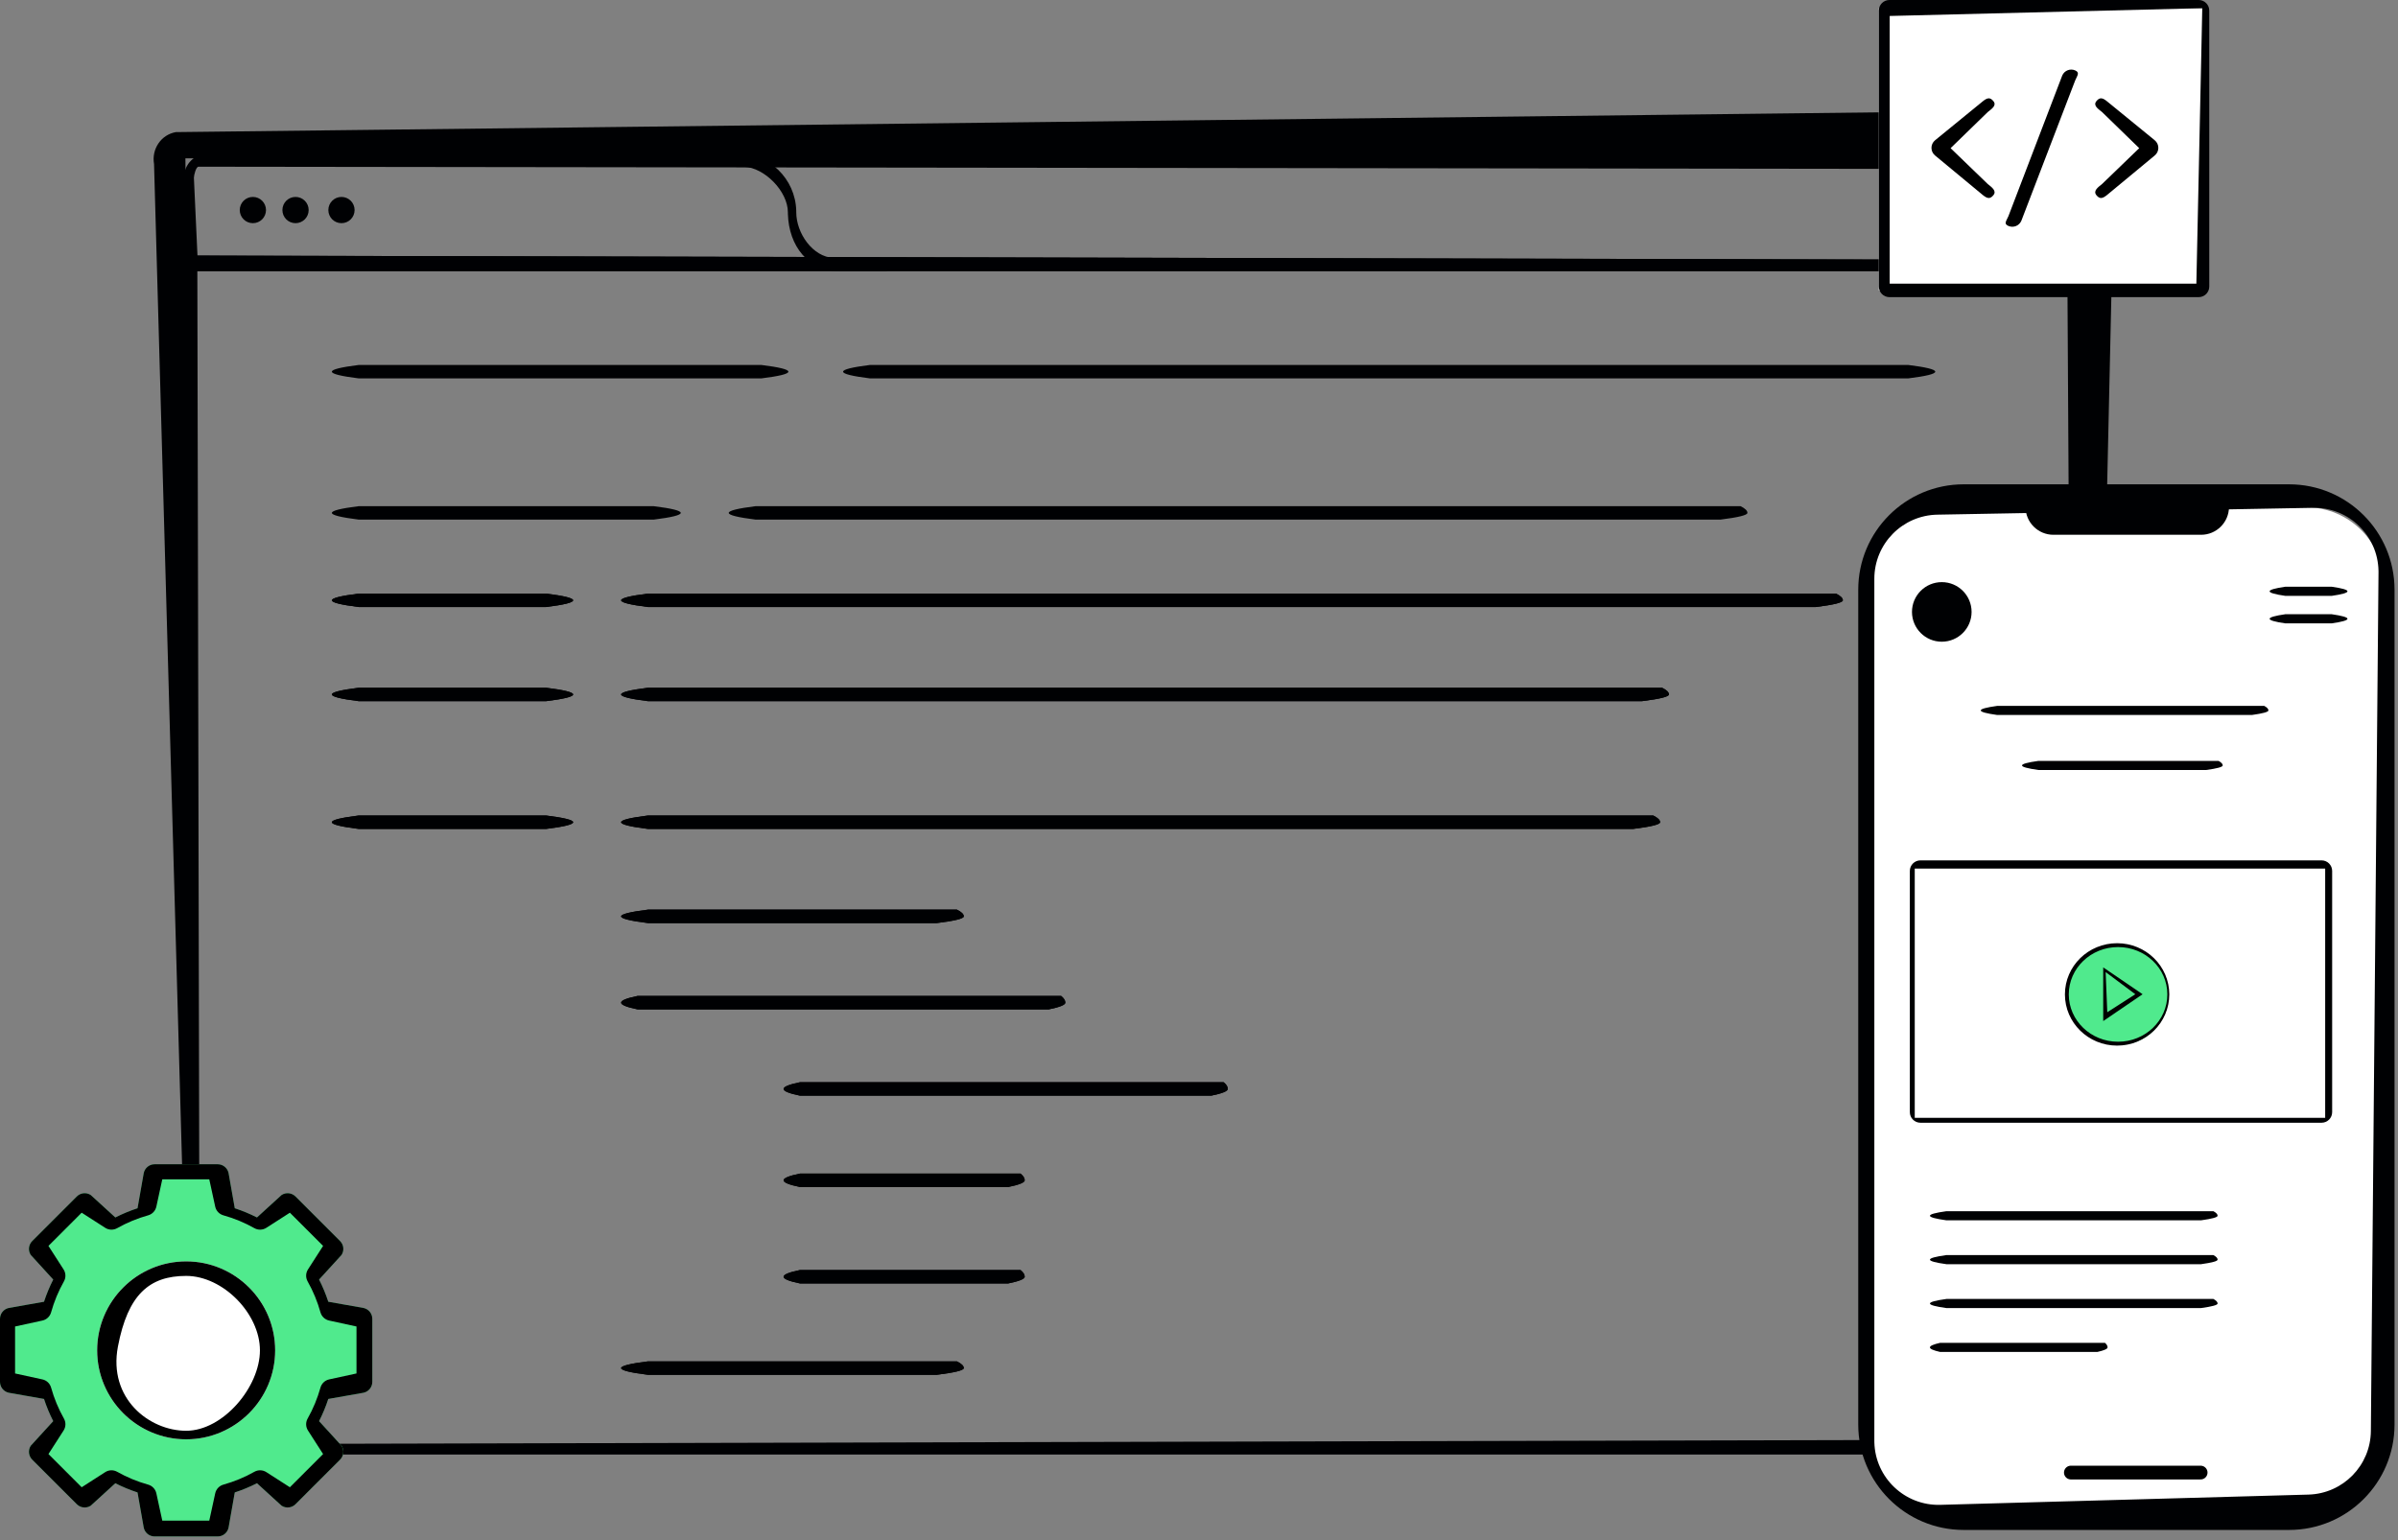
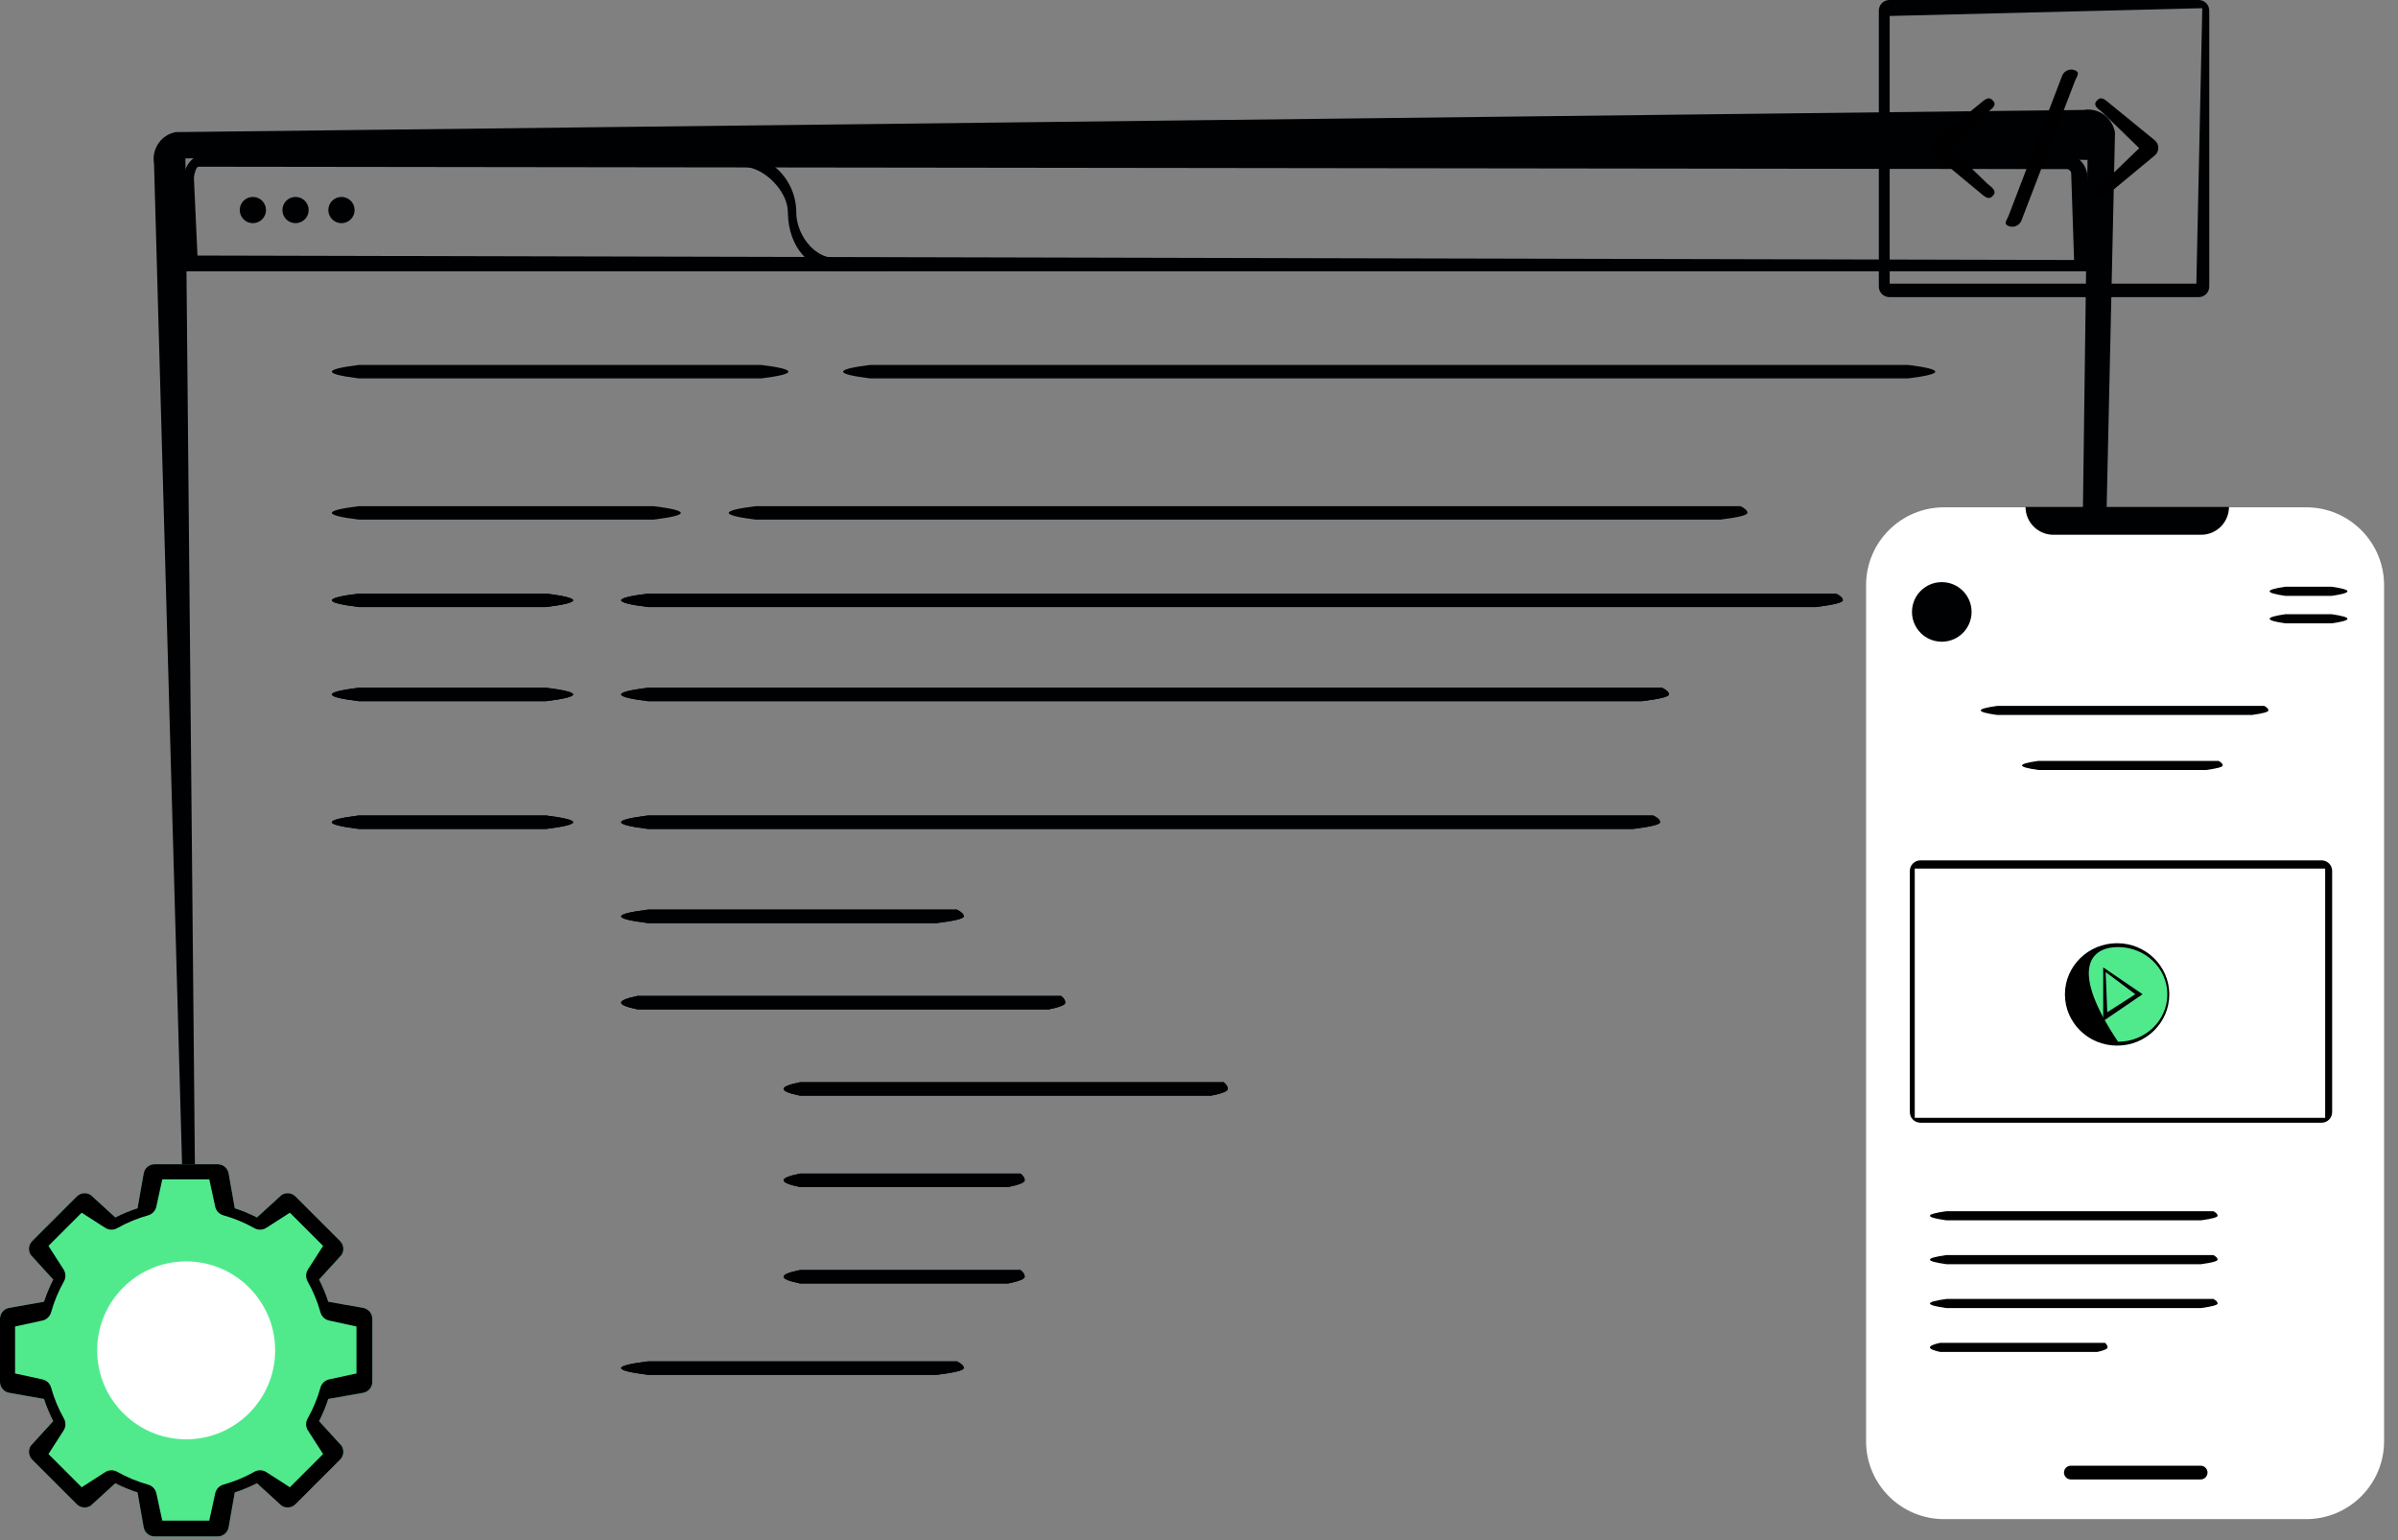
<svg xmlns="http://www.w3.org/2000/svg" width="523" height="336" viewBox="0 0 523 336">
  <rect x="0" y="0" width="523" height="336" fill="#808080" stroke="none" />
  <g fill="none" fill-rule="evenodd">
    <g>
      <g transform="translate(-733 -3517) translate(733 3517)">
        <g>
          <path fill="#000103" fill-rule="nonzero" d="M454.432 23.987c3.226-.57 6.272 1.658 6.847 4.921l-6.365 286.136-3.321-.281 3.695-279.888-414.852-.332 2.314 245.659-2.314-.196-6.84-244.217c-.575-3.262 1.525-6.398 4.75-6.967z" />
          <g fill="#000103">
            <g>
              <g fill-rule="nonzero">
-                 <path d="M421.787 9.04L6.602 8.069v256.032c0 3.044 2.4 5.546 5.41 5.546h404.365c3.008 0 5.41-2.503 5.41-5.546V9.04zM9.536 9.536l407.848 1.467 1.467 254.233c0 .652-.472 1.144-1.009 1.144l-404.476.98c-.48-.072-3.298-3.3-3.298-3.9L9.536 9.537z" transform="translate(33.033 32.467) translate(.468 .236) translate(0 14.981)" />
-               </g>
+                 </g>
              <g>
                <path fill-rule="nonzero" d="M410.508.734H6.144C3.165.734.734 3.119.734 6.082V26.48h415.184V6.082c0-2.963-2.431-5.348-5.41-5.348zm.838 3.453l.151.01c.492.07.858.47.858.938l.628 18.886L3.7 23.051 2.92 6.081c0-.513.442-2.414 1.01-2.414l407.416.52z" transform="translate(33.033 32.467) translate(.468 .236) translate(5.868)" />
                <g transform="translate(33.033 32.467) translate(.468 .236) translate(5.868) translate(12.92 10.26)">
                  <circle cx="2.863" cy="2.863" r="2.863" />
                  <circle cx="12.166" cy="2.863" r="2.863" />
                  <circle cx="22.185" cy="2.863" r="2.863" />
                </g>
              </g>
            </g>
            <path fill-rule="nonzero" d="M127.747.97c6.988 0 12.677 5.563 12.878 12.502l.005.38c0 4.575 3.623 9.772 8.156 9.943l.326.006h11.298v2.934h-10.19c-6.989 0-11.21-5.564-11.411-12.503l-.006-.38c0-4.575-5.09-9.772-9.623-9.943l-.326-.006h-14.362L113.385.97h14.362zM133.01 47.153c3.936.489 5.903.978 5.903 1.467 0 .489-1.967.978-5.902 1.467H45.214c-3.912-.49-5.868-.978-5.868-1.467 0-.49 1.956-.978 5.868-1.467h87.797zM109.537 77.962c3.935.489 5.903.978 5.903 1.467 0 .489-1.968.978-5.903 1.467H45.214c-3.912-.49-5.868-.978-5.868-1.467 0-.49 1.956-.978 5.868-1.467h64.323zm237.04 0c1 .489 1.5.978 1.5 1.467 0 .489-1.967.978-5.902 1.467H131.772c-3.912-.49-5.868-.978-5.868-1.467 0-.49 1.956-.978 5.868-1.467h214.804zM86.064 97.034c3.935.489 5.903.978 5.903 1.467 0 .489-1.968.978-5.903 1.467h-40.85c-3.912-.49-5.868-.978-5.868-1.467 0-.49 1.956-.978 5.868-1.467h40.85zm281.33 0c1.002.489 1.502.978 1.502 1.467 0 .489-1.967.978-5.903 1.467H108.3c-3.912-.49-5.869-.978-5.869-1.467 0-.49 1.957-.978 5.869-1.467h259.096zm-281.33 20.539c3.935.489 5.903.978 5.903 1.467 0 .489-1.968.978-5.903 1.467h-40.85c-3.912-.489-5.868-.978-5.868-1.467 0-.49 1.956-.978 5.868-1.467h40.85zm243.396 0c1.002.489 1.502.978 1.502 1.467 0 .489-1.968.978-5.903 1.467H108.3c-3.912-.489-5.869-.978-5.869-1.467 0-.49 1.957-.978 5.869-1.467H329.46zM86.064 145.447c3.935.49 5.903.978 5.903 1.468 0 .489-1.968.978-5.903 1.467h-40.85c-3.912-.49-5.868-.978-5.868-1.467 0-.49 1.956-.979 5.868-1.468h40.85zm241.468 0c1.001.49 1.502.978 1.502 1.468 0 .489-1.968.978-5.903 1.467H108.299c-3.912-.49-5.869-.978-5.869-1.467 0-.49 1.957-.979 5.869-1.468h219.233zm-151.864 20.54c1 .489 1.501.978 1.501 1.467 0 .489-1.967.978-5.903 1.467H108.3c-3.912-.49-5.869-.978-5.869-1.467 0-.49 1.957-.978 5.869-1.467h67.369zm0 98.55c1 .488 1.501.977 1.501 1.466 0 .49-1.967.978-5.903 1.467H108.3c-3.912-.489-5.869-.978-5.869-1.467 0-.489 1.957-.978 5.869-1.467h67.369zm22.729-79.726c.612.489.918.978.918 1.467 0 .489-1.203.978-3.61 1.467H106.02c-2.393-.49-3.59-.978-3.59-1.467 0-.49 1.197-.978 3.59-1.467h92.377zm35.434 18.824c.612.489.918.978.918 1.467 0 .489-1.203.978-3.61 1.467h-89.686c-2.393-.49-3.589-.978-3.589-1.467 0-.49 1.196-.978 3.59-1.467h92.377zm-44.292 19.931c.612.49.918.978.918 1.467 0 .49-1.203.978-3.61 1.467h-45.394c-2.393-.489-3.589-.978-3.589-1.467 0-.489 1.196-.978 3.59-1.467h48.085zm0 21.039c.612.489.918.978.918 1.467 0 .489-1.203.978-3.61 1.467h-45.394c-2.393-.489-3.589-.978-3.589-1.467 0-.49 1.196-.978 3.59-1.467h48.085zM383.141 47.153c3.936.489 5.903.978 5.903 1.467 0 .489-1.967.978-5.903 1.467H156.713c-3.913-.49-5.869-.978-5.869-1.467 0-.49 1.956-.978 5.869-1.467H383.14z" transform="translate(33.033 32.467)" />
          </g>
          <g>
-             <path fill="#FFF" d="M0 1.786H70.543V63.399H0z" transform="translate(409.771)" />
            <path fill="#000103" fill-rule="nonzero" d="M69.757 0H2.307C1.033 0 0 1.033 0 2.307v60.211c0 1.275 1.033 2.308 2.307 2.308h67.45c1.275 0 2.308-1.033 2.308-2.308V2.308C72.065 1.032 71.032 0 69.757 0zm.786 1.786l-1.29 60.098H2.365v-58.4l68.178-1.698z" transform="translate(409.771)" />
            <g fill="#000" fill-rule="nonzero">
              <path d="M29.283 1.3L17.55 31.971c-.466 1.088-1.088 1.678 0 2.144 1.088.467 2.348-.038 2.814-1.125L32.097 2.4c.466-1.088 1.088-1.761 0-2.227-1.088-.466-2.348.038-2.814 1.125z" transform="translate(409.771) translate(10.715 15.18)" />
              <path d="M13.725 15.409L3.303 6.899c-.925-.74-1.553-.924-2.292 0-.74.925.32 1.628 1.244 2.368l8.101 7.878-8.1 7.82c-.925.74-1.984 1.501-1.245 2.426.74.925 1.369.738 2.292 0l10.422-8.635c1.071-.857 1.072-2.49 0-3.347z" transform="translate(409.771) translate(10.715 15.18) matrix(-1 0 0 1 15.291 0)" />
              <path d="M49.443 15.409L39.02 6.899c-.925-.74-1.553-.924-2.292 0-.74.925.32 1.628 1.244 2.368l8.101 7.878-8.1 7.82c-.925.74-1.984 1.501-1.245 2.426.74.925 1.369.738 2.292 0l10.422-8.635c1.071-.857 1.072-2.49 0-3.347z" transform="translate(409.771) translate(10.715 15.18)" />
            </g>
          </g>
          <g>
            <path fill="#FFF" d="M18.708 5.017h78.977c9.389 0 17 7.611 17 17V208.76c0 9.389-7.611 17-17 17H18.708c-9.388 0-17-7.611-17-17V22.017c0-9.389 7.612-17 17-17z" transform="translate(405.279 105.661)" />
-             <path fill="#000103" fill-rule="nonzero" d="M93.966 0H23C10.297 0 0 10.297 0 23v182.12c0 12.703 10.297 23 23 23h70.966c12.703 0 23-10.297 23-23V23c0-12.703-10.297-23-23-23zm19.504 19.248l-1.666 187.29c-.067 7.532-6.08 13.66-13.61 13.87l-80.293 2.237c-7.729.216-14.169-5.875-14.384-13.604-.004-.13-.006-.26-.006-.39V20.617c0-7.632 6.114-13.858 13.745-13.997l81.96-1.494c7.73-.14 14.111 6.012 14.252 13.743.002.126.003.253.002.38z" transform="translate(405.279 105.661)" />
            <path fill="#000103" d="M36.485 4.93h44.373c0 3.358-2.722 6.08-6.08 6.08H42.565c-3.358 0-6.08-2.722-6.08-6.08z" transform="translate(405.279 105.661)" />
            <path stroke="#000" stroke-linecap="round" stroke-linejoin="round" stroke-width="3" d="M46.374 215.603L74.676 215.603" transform="translate(405.279 105.661)" />
          </g>
          <circle cx="462" cy="217" r="11" fill="#50EA8D" />
          <g fill="#000" fill-rule="nonzero">
-             <path d="M11.38 0C5.097 0 0 4.999 0 11.17c0 6.17 5.097 11.17 11.38 11.17 6.284 0 11.38-5 11.38-11.17C22.76 4.999 17.665 0 11.38 0zm.211.843c5.938 0 10.748 4.625 10.748 10.327 0 5.7-4.81 10.326-10.748 10.326S.843 16.871.843 11.17C.843 5.468 5.653.843 11.591.843z" transform="translate(450.357 205.775)" />
+             <path d="M11.38 0C5.097 0 0 4.999 0 11.17c0 6.17 5.097 11.17 11.38 11.17 6.284 0 11.38-5 11.38-11.17C22.76 4.999 17.665 0 11.38 0zm.211.843c5.938 0 10.748 4.625 10.748 10.327 0 5.7-4.81 10.326-10.748 10.326C.843 5.468 5.653.843 11.591.843z" transform="translate(450.357 205.775)" />
            <path d="M18.5 15.427l-5.855-8.588-5.856 8.588H18.5zm-5.855-6.998l3.925 6.113-8.759.355 4.834-6.468z" transform="translate(450.357 205.775) rotate(90 12.645 11.133)" />
          </g>
          <path fill="#000103" fill-rule="nonzero" d="M506.331 187.704H418.84c-1.274 0-2.307 1.033-2.307 2.308v52.624c0 1.274 1.033 2.307 2.307 2.307h87.492c1.275 0 2.308-1.033 2.308-2.307v-52.624c0-1.275-1.033-2.308-2.308-2.308zm.786 1.786v54.379h-89.514V189.49h89.514zM119.097 129.5c3.936.49 5.903.979 5.903 1.468s-1.967.978-5.903 1.467h-40.85c-3.912-.49-5.868-.978-5.868-1.467 0-.49 1.956-.978 5.869-1.467h40.85zm281.331 0c1.001.49 1.502.979 1.502 1.468s-1.968.978-5.903 1.467H141.332c-3.912-.49-5.868-.978-5.868-1.467 0-.49 1.956-.978 5.868-1.467h259.096zm-281.33 20.54c3.935.489 5.902.978 5.902 1.467 0 .489-1.967.978-5.903 1.467h-40.85c-3.912-.49-5.868-.978-5.868-1.467 0-.49 1.956-.978 5.869-1.467h40.85zm243.396 0c1.001.489 1.502.978 1.502 1.467 0 .489-1.968.978-5.903 1.467h-216.76c-3.913-.49-5.87-.978-5.87-1.467 0-.49 1.957-.978 5.87-1.467h221.16zm-243.397 27.874c3.936.49 5.903.978 5.903 1.467 0 .49-1.967.978-5.903 1.467h-40.85c-3.912-.489-5.868-.978-5.868-1.467 0-.489 1.956-.978 5.869-1.467h40.85zm241.468 0c1.002.49 1.502.978 1.502 1.467 0 .49-1.968.978-5.903 1.467H141.332c-3.912-.489-5.868-.978-5.868-1.467 0-.489 1.956-.978 5.868-1.467h219.233zm-151.864 20.54c1.001.488 1.502.978 1.502 1.467 0 .489-1.968.978-5.903 1.467h-62.968c-3.912-.49-5.868-.978-5.868-1.467 0-.49 1.956-.979 5.868-1.468h67.37zm0 98.55c1.001.488 1.502.977 1.502 1.466 0 .49-1.968.978-5.903 1.467h-62.968c-3.912-.489-5.868-.978-5.868-1.467 0-.489 1.956-.978 5.868-1.467h67.37zm22.73-79.726c.612.489.918.978.918 1.467 0 .489-1.204.978-3.61 1.467h-89.686c-2.393-.49-3.59-.978-3.59-1.467 0-.49 1.197-.978 3.59-1.467h92.377zm35.433 18.824c.612.489.918.978.918 1.467 0 .489-1.203.978-3.61 1.467h-89.685c-2.393-.49-3.59-.978-3.59-1.467 0-.49 1.197-.978 3.59-1.467h92.377zm-44.292 19.931c.612.49.918.978.918 1.467 0 .49-1.203.978-3.61 1.467h-45.393c-2.393-.489-3.59-.978-3.59-1.467 0-.489 1.197-.978 3.59-1.467h48.085zm0 21.039c.612.489.918.978.918 1.467 0 .489-1.203.978-3.61 1.467h-45.393c-2.393-.49-3.59-.978-3.59-1.467 0-.49 1.197-.978 3.59-1.467h48.085zM482.741 264.244c.612.331.919.662.919.993 0 .331-1.204.662-3.61.993h-55.545c-2.393-.331-3.59-.662-3.59-.993 0-.33 1.197-.662 3.59-.993h58.236zM482.741 273.817c.612.33.919.662.919.993 0 .33-1.204.662-3.61.993h-55.545c-2.393-.331-3.59-.662-3.59-.993 0-.331 1.197-.662 3.59-.993h58.236zM482.741 283.39c.612.33.919.661.919.992 0 .331-1.204.662-3.61.993h-55.545c-2.393-.33-3.59-.662-3.59-.993 0-.33 1.197-.662 3.59-.993h58.236zM459.092 292.962c.379.331.568.662.568.993 0 .331-.744.662-2.23.993h-34.298c-1.478-.331-2.217-.662-2.217-.993 0-.33.74-.662 2.217-.993h35.96zM493.826 154c.612.331.918.662.918.993 0 .33-1.203.662-3.61.993h-55.545c-2.393-.331-3.589-.662-3.589-.993 0-.331 1.196-.662 3.59-.993h58.236zM483.859 166c.612.331.918.662.918.993 0 .33-1.203.662-3.61.993h-36.578c-2.393-.331-3.589-.662-3.589-.993 0-.331 1.196-.662 3.59-.993h39.269z" />
          <g>
            <g>
              <path fill="#50EA8D" d="M79.289 31.354l-7.691-1.357c-.543-1.661-1.215-3.282-2.009-4.843l4.905-5.374c.617-.96.482-2.22-.325-3.027L64.447 7.03c-.807-.807-2.068-.942-3.028-.325l-5.374 4.905c-1.561-.794-3.182-1.466-4.843-2.009l-1.357-7.69C49.603.795 48.615 0 47.475 0h-13.75c-1.141 0-2.129.795-2.37 1.91l-1.358 7.691c-1.661.543-3.282 1.215-4.843 2.009L19.78 6.705c-.96-.617-2.22-.482-3.027.325L7.03 16.753c-.807.806-.942 2.067-.325 3.027l4.905 5.374c-.794 1.561-1.466 3.182-2.009 4.843l-7.69 1.357C.795 31.597 0 32.584 0 33.725v13.75c0 1.14.795 2.127 1.91 2.37l7.691 1.357c.543 1.661 1.215 3.282 2.009 4.843l-4.905 5.374c-.617.96-.482 2.221.325 3.028l9.723 9.722c.806.807 2.067.942 3.027.325l5.374-4.905c1.561.794 3.182 1.466 4.843 2.009l1.357 7.69c.242 1.116 1.23 1.911 2.371 1.911h13.75c1.14 0 2.128-.795 2.37-1.91l1.357-7.691c1.661-.543 3.282-1.215 4.843-2.009l5.374 4.905c.96.617 2.221.482 3.028-.325l9.722-9.722c.807-.807.942-2.068.325-3.028l-4.905-5.374c.794-1.561 1.466-3.182 2.009-4.843l7.69-1.357c1.116-.243 1.911-1.23 1.911-2.37v-13.75c0-1.141-.795-2.128-1.91-2.37z" transform="translate(0 254)" />
              <path fill="#FFF" d="M40.6 21.19c-10.703 0-19.41 8.707-19.41 19.41 0 10.702 8.707 19.41 19.41 19.41 10.702 0 19.41-8.708 19.41-19.41 0-10.703-8.708-19.41-19.41-19.41z" transform="translate(0 254)" />
-               <path fill="#000" fill-rule="nonzero" d="M40.6 21.19c-10.703 0-19.41 8.707-19.41 19.41 0 10.702 8.707 19.41 19.41 19.41 10.702 0 19.41-8.708 19.41-19.41 0-10.703-8.708-19.41-19.41-19.41zm0 36.953c-8.027 0-17.04-7.015-14.882-18.367 2.158-11.352 6.855-15.417 14.882-15.417 8.026 0 16.09 8.214 16.09 16.24 0 8.027-8.064 17.544-16.09 17.544z" transform="translate(0 254)" />
              <path fill="#000" fill-rule="nonzero" d="M79.289 31.354l-7.691-1.357c-.543-1.661-1.215-3.282-2.009-4.843l4.905-5.374c.617-.96.482-2.22-.325-3.027L64.447 7.03c-.807-.807-2.068-.942-3.028-.325l-5.374 4.905c-1.561-.794-3.182-1.466-4.843-2.009l-1.357-7.69C49.603.795 48.615 0 47.475 0h-13.75c-1.141 0-2.129.795-2.37 1.91l-1.358 7.691c-1.661.543-3.282 1.215-4.843 2.009L19.78 6.705c-.96-.617-2.22-.482-3.027.325L7.03 16.753c-.807.806-.942 2.067-.325 3.027l4.905 5.374c-.794 1.561-1.466 3.182-2.009 4.843l-7.69 1.357C.795 31.597 0 32.584 0 33.725v13.75c0 1.14.795 2.127 1.91 2.37l7.691 1.357c.543 1.661 1.215 3.282 2.009 4.843l-4.905 5.374c-.617.96-.482 2.221.325 3.028l9.723 9.722c.806.807 2.067.942 3.027.325l5.374-4.905c1.561.794 3.182 1.466 4.843 2.009l1.357 7.69c.242 1.116 1.23 1.911 2.371 1.911h13.75c1.14 0 2.128-.795 2.37-1.91l1.357-7.691c1.661-.543 3.282-1.215 4.843-2.009l5.374 4.905c.96.617 2.221.482 3.028-.325l9.722-9.722c.807-.807.942-2.068.325-3.028l-4.905-5.374c.794-1.561 1.466-3.182 2.009-4.843l7.69-1.357c1.116-.243 1.911-1.23 1.911-2.37v-13.75c0-1.141-.795-2.128-1.91-2.37zm-1.537 14.288l-5.96 1.295c-.916.2-1.647.889-1.898 1.791-.655 2.35-1.597 4.621-2.8 6.753-.46.816-.432 1.82.075 2.608l3.3 5.134-7.245 7.246-5.135-3.3c-.788-.507-1.792-.536-2.608-.075-2.132 1.203-4.404 2.145-6.753 2.8-.902.251-1.591.982-1.79 1.897l-1.296 5.96H35.395l-1.296-5.96c-.199-.915-.888-1.646-1.79-1.897-2.35-.655-4.621-1.597-6.753-2.8-.816-.46-1.82-.432-2.609.075l-5.133 3.3-7.246-7.246 3.3-5.134c.507-.788.536-1.792.076-2.608-1.203-2.132-2.145-4.404-2.8-6.753-.252-.902-.982-1.591-1.898-1.79l-5.96-1.296V35.395l5.96-1.296c.915-.199 1.646-.888 1.897-1.79.655-2.35 1.597-4.621 2.8-6.753.46-.816.432-1.82-.075-2.609l-3.3-5.133 7.245-7.246 5.134 3.3c.789.507 1.793.536 2.609.075 2.132-1.203 4.403-2.145 6.753-2.8.902-.251 1.591-.982 1.79-1.897l1.296-5.96h10.247l1.295 5.96c.2.915.889 1.646 1.791 1.897 2.35.655 4.621 1.597 6.753 2.8.816.46 1.82.432 2.608-.075l5.134-3.3 7.246 7.246-3.3 5.133c-.507.789-.536 1.793-.076 2.61 1.204 2.13 2.145 4.402 2.8 6.752.252.902.982 1.591 1.898 1.79l5.96 1.296v10.247z" transform="translate(0 254)" />
            </g>
          </g>
        </g>
        <path fill="#000103" fill-rule="nonzero" d="M508.521 128c2.308.333 3.462.667 3.462 1 0 .333-1.154.667-3.462 1h-10.08c-2.294-.333-3.441-.667-3.441-1 0-.333 1.147-.667 3.441-1h10.08zm0 6c2.308.333 3.462.667 3.462 1 0 .333-1.154.667-3.462 1h-10.08c-2.294-.333-3.441-.667-3.441-1 0-.333 1.147-.667 3.441-1h10.08z" />
        <circle cx="423.5" cy="133.5" r="6.5" fill="#000103" fill-rule="nonzero" />
      </g>
    </g>
  </g>
</svg>